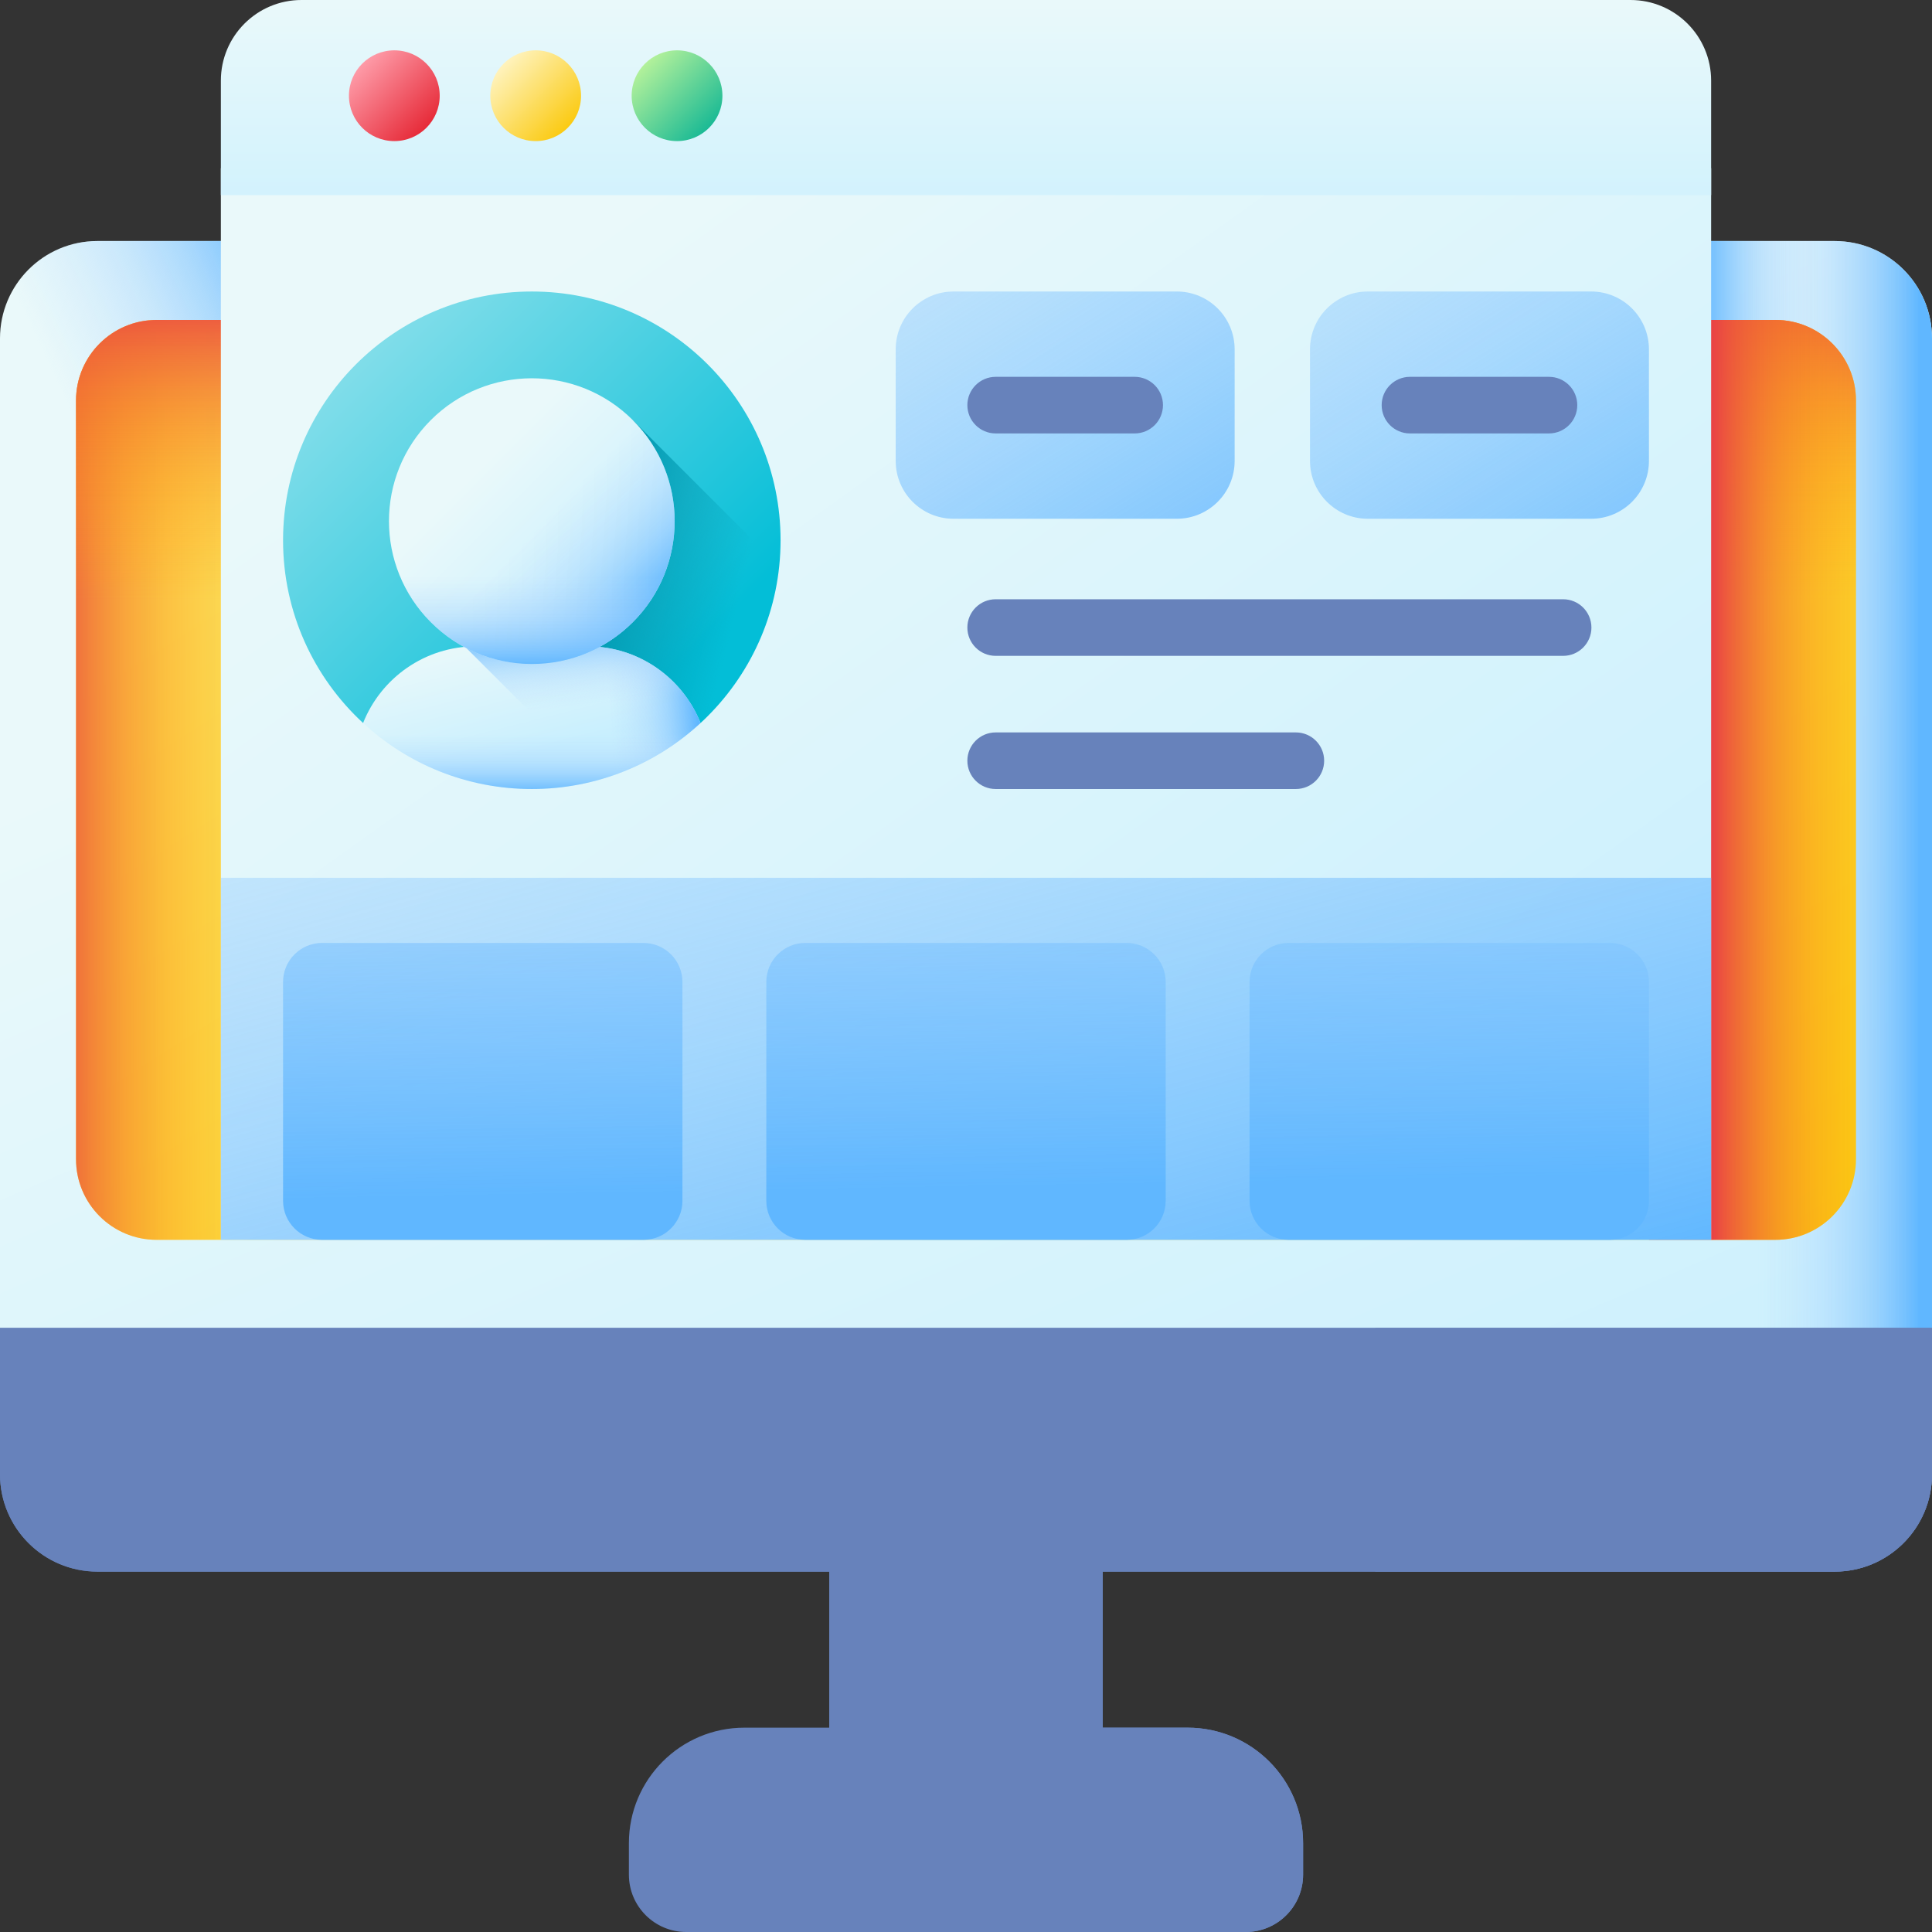
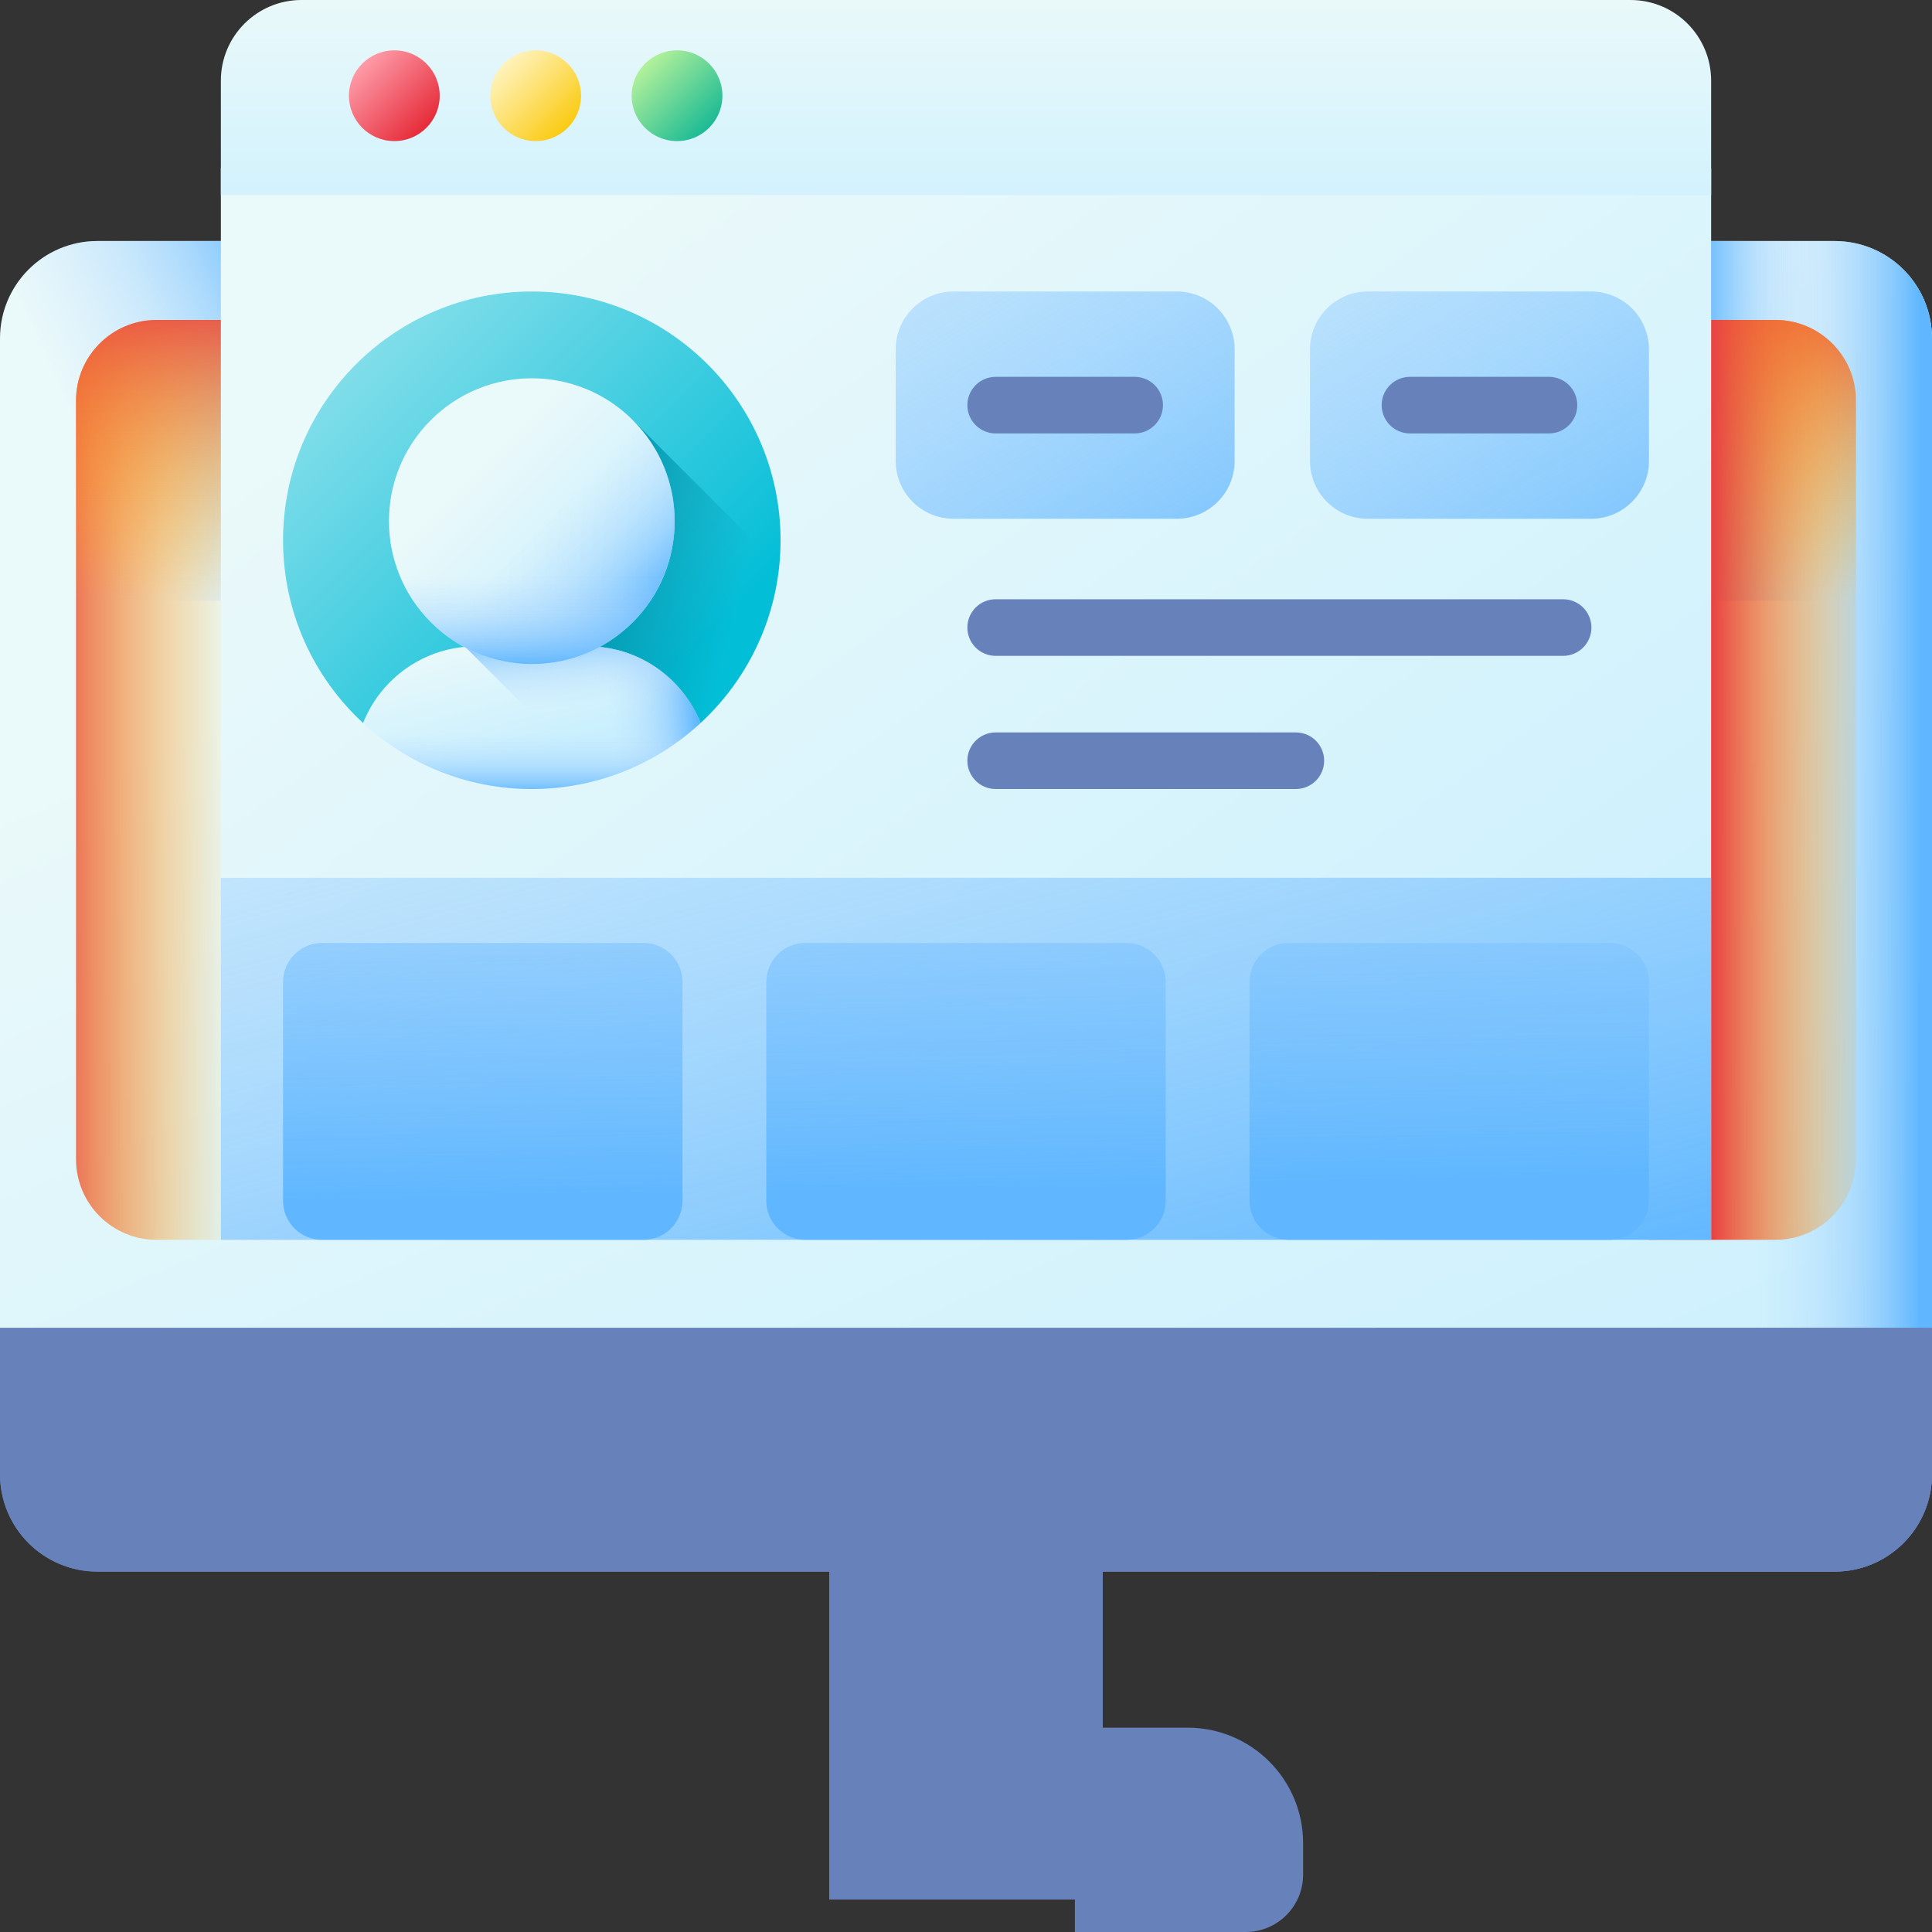
<svg xmlns="http://www.w3.org/2000/svg" xmlns:xlink="http://www.w3.org/1999/xlink" id="Capa_1" enable-background="new 0 0 512 512" height="300" viewBox="0 0 512 512" width="300" version="1.1">
  <rect x="0" y="0" width="512" height="512" fill="#333333" stroke="none" />
  <g width="100%" height="100%" transform="matrix(1,0,0,1,0,0)">
    <linearGradient id="lg1">
      <stop offset="0" stop-color="#444" />
      <stop offset="1" stop-color="#0b1b4c" />
    </linearGradient>
    <linearGradient id="SVGID_1_" gradientUnits="userSpaceOnUse" x1="238.069" x2="278.219" xlink:href="#lg1" y1="446.922" y2="446.922" />
    <linearGradient id="lg2">
      <stop offset="0" stop-color="#0b1b4c" stop-opacity="0" />
      <stop offset=".281" stop-color="#0c1b48" stop-opacity=".281" />
      <stop offset=".566" stop-color="#101b3c" stop-opacity=".566" />
      <stop offset=".853" stop-color="#161a28" stop-opacity=".853" />
      <stop offset="1" stop-color="#1a1a1a" />
    </linearGradient>
    <linearGradient id="SVGID_00000049189280540768799660000014629224421231093421_" gradientUnits="userSpaceOnUse" x1="256" x2="256" xlink:href="#lg2" y1="420.388" y2="458.177" />
    <linearGradient id="SVGID_00000075160179472159207290000012284388285542567565_" gradientUnits="userSpaceOnUse" x1="256" x2="256" xlink:href="#lg2" y1="456.308" y2="409.259" />
    <linearGradient id="lg3">
      <stop stop-opacity="1" stop-color="#eaf9fa" offset="0" />
      <stop stop-opacity="1" stop-color="#c8effe" offset="1" />
    </linearGradient>
    <linearGradient id="SVGID_00000060738289576573698970000017654181715625800584_" gradientUnits="userSpaceOnUse" x1="207.247" x2="359.461" xlink:href="#lg3" y1="124.123" y2="478.367" />
    <linearGradient id="lg4">
      <stop stop-opacity="0" stop-color="#b3dafe" offset="0" />
      <stop stop-opacity="0.208" stop-color="#afd8fe" offset="0.208" />
      <stop stop-opacity="0.435" stop-color="#a2d3fe" offset="0.434" />
      <stop stop-opacity="0.671" stop-color="#8ccafe" offset="0.669" />
      <stop stop-opacity="0.91" stop-color="#6ebdfe" offset="0.908" />
      <stop stop-opacity="1" stop-color="#60b7ff" offset="1" />
    </linearGradient>
    <linearGradient id="SVGID_00000006709864675468186250000010262241887714664584_" gradientUnits="userSpaceOnUse" x1="465.673" x2="508.659" xlink:href="#lg4" y1="232.175" y2="232.175" />
    <linearGradient id="SVGID_00000034067676989436997740000009848494337546160512_" gradientUnits="userSpaceOnUse" x1="483.693" x2="450.901" xlink:href="#lg4" y1="111.565" y2="111.565" />
    <linearGradient id="SVGID_00000055673373129059919400000016090028693725620150_" gradientUnits="userSpaceOnUse" x1="31.463" x2="93.483" xlink:href="#lg4" y1="136.222" y2="106.994" />
    <linearGradient id="SVGID_00000150809486268330299730000009059612289178317466_" gradientUnits="userSpaceOnUse" x1="250.525" x2="273.337" xlink:href="#lg1" y1="344.143" y2="462.479" />
    <linearGradient id="lg5">
      <stop stop-opacity="1" stop-color="#fff5c6" offset="0" />
      <stop stop-opacity="1" stop-color="#fac600" offset="1" />
    </linearGradient>
    <linearGradient id="SVGID_00000049207793261826241910000016181557084419425200_" gradientUnits="userSpaceOnUse" x1="-144.797" x2="427.95" xlink:href="#lg5" y1="-418.503" y2="474.889" />
    <linearGradient id="lg6">
      <stop stop-opacity="0" stop-color="#fea613" offset="0" />
      <stop stop-opacity="0.176" stop-color="#fda116" offset="0.177" />
      <stop stop-opacity="0.392" stop-color="#fa921d" offset="0.394" />
      <stop stop-opacity="0.631" stop-color="#f4792a" offset="0.632" />
      <stop stop-opacity="0.886" stop-color="#ed573b" offset="0.885" />
      <stop stop-opacity="1" stop-color="#e94444" offset="1" />
    </linearGradient>
    <linearGradient id="SVGID_00000121266220654320725460000015482618706259957908_" gradientUnits="userSpaceOnUse" x1="63.009" x2="11.663" xlink:href="#lg6" y1="206.675" y2="206.675" />
    <linearGradient id="SVGID_00000069386560777564038930000013143501180846724015_" gradientUnits="userSpaceOnUse" x1="256" x2="256" xlink:href="#lg6" y1="158.79" y2="77.472" />
    <linearGradient id="SVGID_00000113351251140402465150000003408628116329623983_" gradientUnits="userSpaceOnUse" x1="498.267" x2="454.064" xlink:href="#lg6" y1="206.675" y2="206.675" />
    <linearGradient id="SVGID_00000090285074490413060270000003456804927327830682_" gradientUnits="userSpaceOnUse" x1="251.299" x2="259.14" xlink:href="#lg1" y1="462.105" y2="512.006" />
    <linearGradient id="SVGID_00000170974587028568741310000007829456578156997310_" gradientUnits="userSpaceOnUse" x1="256" x2="256" xlink:href="#lg2" y1="383.747" y2="427.945" />
    <linearGradient id="SVGID_00000114069639097012637620000012128566805099110281_" gradientUnits="userSpaceOnUse" x1="465.673" x2="526.275" xlink:href="#lg2" y1="384.201" y2="384.201" />
    <linearGradient id="SVGID_00000060725702029161315710000017783239575933478333_" gradientUnits="userSpaceOnUse" x1="305.317" x2="346.979" xlink:href="#lg2" y1="484.925" y2="484.925" />
    <linearGradient id="SVGID_00000101096558582049584000000009563514457076110217_" gradientUnits="userSpaceOnUse" x1="162.44" x2="388.42" xlink:href="#lg3" y1="55.532" y2="372.047" />
    <linearGradient id="SVGID_00000181776101407234925100000015532672045491421334_" gradientUnits="userSpaceOnUse" x1="256" x2="256" xlink:href="#lg3" y1="-1.156" y2="75.133" />
    <linearGradient id="SVGID_00000026128431601757580780000001870441030217923201_" gradientUnits="userSpaceOnUse" x1="95.098" x2="114.822" y1="15.963" y2="35.688">
      <stop stop-opacity="1" stop-color="#ffa1ae" offset="0" />
      <stop stop-opacity="1" stop-color="#e41f2d" offset="1" />
    </linearGradient>
    <linearGradient id="SVGID_00000158000655333644453740000009159218643422694305_" gradientUnits="userSpaceOnUse" x1="132.558" x2="152.283" xlink:href="#lg5" y1="15.963" y2="35.688" />
    <linearGradient id="SVGID_00000140699238686051768620000006526976005783495356_" gradientUnits="userSpaceOnUse" x1="170.019" x2="189.743" y1="15.963" y2="35.688">
      <stop stop-opacity="1" stop-color="#bbf49b" offset="0" />
      <stop stop-opacity="1" stop-color="#0bb494" offset="1" />
    </linearGradient>
    <linearGradient id="SVGID_00000132057720302993449620000012265371228633013891_" gradientUnits="userSpaceOnUse" x1="39.081" x2="177.123" y1="41.316" y2="179.358">
      <stop stop-opacity="1" stop-color="#d4f2f6" offset="0" />
      <stop stop-opacity="1" stop-color="#03bed7" offset="1" />
    </linearGradient>
    <linearGradient id="SVGID_00000011033105697674458280000011921124034060086163_" gradientUnits="userSpaceOnUse" x1="195.41" x2="159.829" y1="160.15" y2="151.584">
      <stop stop-opacity="0" stop-color="#0199b1" offset="0" />
      <stop stop-opacity="0.937" stop-color="#0199b1" offset="0.937" />
      <stop stop-opacity="1" stop-color="#0199b1" offset="1" />
    </linearGradient>
    <linearGradient id="SVGID_00000149383311898940252630000015202507139223479974_" gradientUnits="userSpaceOnUse" x1="134.476" x2="142.875" xlink:href="#lg3" y1="166.134" y2="199.262" />
    <linearGradient id="SVGID_00000125600753091928819850000005002402246402655619_" gradientUnits="userSpaceOnUse" x1="161.491" x2="184.586" xlink:href="#lg4" y1="188.371" y2="186.687" />
    <linearGradient id="SVGID_00000091722191275489117330000008144154844760785039_" gradientUnits="userSpaceOnUse" x1="154.992" x2="152.901" xlink:href="#lg4" y1="186.937" y2="165.691" />
    <linearGradient id="SVGID_00000121260905023427321280000006816173098809838770_" gradientUnits="userSpaceOnUse" x1="140.935" x2="140.935" xlink:href="#lg4" y1="194.644" y2="210.373" />
    <linearGradient id="SVGID_00000012457062721346243790000000397393827267507341_" gradientUnits="userSpaceOnUse" x1="126.85" x2="163.179" xlink:href="#lg3" y1="124.021" y2="160.35" />
    <linearGradient id="SVGID_00000117665433796676742940000003197889070424023973_" gradientUnits="userSpaceOnUse" x1="142.69" x2="168.743" xlink:href="#lg4" y1="139.755" y2="164.25" />
    <linearGradient id="SVGID_00000169527828235529869640000000366323628146621315_" gradientUnits="userSpaceOnUse" x1="140.935" x2="140.935" xlink:href="#lg4" y1="152.833" y2="176.504" />
    <linearGradient id="SVGID_00000098930504259501872930000008410615213367760560_" gradientUnits="userSpaceOnUse" x1="175.556" x2="329.521" xlink:href="#lg4" y1="-65.675" y2="183.958" />
    <linearGradient id="SVGID_00000152986251257310841430000007000452367467477897_" gradientUnits="userSpaceOnUse" x1="240.099" x2="300.952" xlink:href="#lg1" y1="38.973" y2="137.637" />
    <linearGradient id="SVGID_00000021094891207340732390000015349247296219589003_" gradientUnits="userSpaceOnUse" x1="285.35" x2="439.315" xlink:href="#lg4" y1="-65.675" y2="183.958" />
    <linearGradient id="SVGID_00000062180665726080052140000002926399970719669909_" gradientUnits="userSpaceOnUse" x1="349.893" x2="410.746" xlink:href="#lg1" y1="38.973" y2="137.637" />
    <linearGradient id="SVGID_00000104686717184854852580000007990011597221883542_" gradientUnits="userSpaceOnUse" x1="223.657" x2="390.131" xlink:href="#lg1" y1="-20.789" y2="249.125" />
    <linearGradient id="SVGID_00000120543346658476048820000011903329134030242460_" gradientUnits="userSpaceOnUse" x1="233.914" x2="334.5" xlink:href="#lg1" y1="88.551" y2="251.636" />
    <linearGradient id="SVGID_00000121276941407278570040000014040401230727362750_" gradientUnits="userSpaceOnUse" x1="181.763" x2="282.278" xlink:href="#lg4" y1="5.763" y2="377.882" />
    <linearGradient id="SVGID_00000152981901404965688050000000307083009903839364_" gradientUnits="userSpaceOnUse" x1="124.148" x2="128.425" xlink:href="#lg4" y1="75.355" y2="317.018" />
    <linearGradient id="SVGID_00000036217832577321196870000017349948856211614602_" gradientUnits="userSpaceOnUse" x1="380.202" x2="384.479" xlink:href="#lg4" y1="70.823" y2="312.487" />
    <linearGradient id="SVGID_00000147213866248292186920000017275034960454417328_" gradientUnits="userSpaceOnUse" x1="252.175" x2="256.452" xlink:href="#lg4" y1="73.089" y2="314.752" />
    <g>
      <g>
        <g>
          <path d="m219.767 390.5h72.466v112.844h-72.466z" fill="#6782bb" data-original-color="lg1" stroke="none" stroke-opacity="1" fill-opacity="1" style="" />
        </g>
        <path d="m219.767 390.5h72.466v112.844h-72.466z" fill="#6782bb" data-original-color="lg2" stroke="none" stroke-opacity="1" fill-opacity="1" style="" />
        <path d="m219.767 390.5h72.466v112.844h-72.466z" fill="#6782bb" data-original-color="lg2" stroke="none" stroke-opacity="1" fill-opacity="1" style="" />
        <g>
          <path d="m0 390.69v-301.013c0-14.25 11.552-25.802 25.802-25.802h460.396c14.25 0 25.802 11.552 25.802 25.802v301.013c0 14.25-512 14.25-512 0z" fill="url(#SVGID_00000060738289576573698970000017654181715625800584_)" data-original-color="lg3" stroke="none" stroke-opacity="1" style="" />
          <path d="m486.198 63.875h-121.752v336.599c83.133-1.469 147.554-4.73 147.554-9.784v-301.013c0-14.25-11.552-25.802-25.802-25.802z" fill="url(#SVGID_00000006709864675468186250000010262241887714664584_)" data-original-color="lg4" stroke="none" stroke-opacity="1" style="" />
          <path d="m486.198 63.875h-121.752v95.38h147.554v-69.578c0-14.25-11.552-25.802-25.802-25.802z" fill="url(#SVGID_00000034067676989436997740000009848494337546160512_)" data-original-color="lg4" stroke="none" stroke-opacity="1" style="" />
          <path d="m25.802 63.875h121.752v95.38h-147.554v-69.578c0-14.25 11.552-25.802 25.802-25.802z" fill="url(#SVGID_00000055673373129059919400000016090028693725620150_)" data-original-color="lg4" stroke="none" stroke-opacity="1" style="" />
          <g>
            <path d="m0 351.91v38.78c0 14.25 11.552 25.802 25.802 25.802h460.396c14.25 0 25.802-11.552 25.802-25.802v-38.78z" fill="#6782bb" data-original-color="lg1" stroke="none" stroke-opacity="1" fill-opacity="1" style="" />
          </g>
          <g>
-             <path d="m470.488 328.567h-428.976c-11.799 0-21.364-9.565-21.364-21.364v-201.055c0-11.799 9.565-21.364 21.364-21.364h428.975c11.799 0 21.364 9.565 21.364 21.364v201.055c.001 11.799-9.564 21.364-21.363 21.364z" fill="url(#SVGID_00000049207793261826241910000016181557084419425200_)" data-original-color="lg5" stroke="none" stroke-opacity="1" style="" />
-           </g>
+             </g>
          <path d="m145.313 84.784h-103.801c-11.799 0-21.364 9.565-21.364 21.365v201.055c0 11.799 9.565 21.365 21.364 21.365h103.801z" fill="url(#SVGID_00000121266220654320725460000015482618706259957908_)" data-original-color="lg6" stroke="none" stroke-opacity="1" />
          <path d="m470.488 84.784h-428.976c-11.799 0-21.364 9.565-21.364 21.365v107.081h471.704v-107.082c0-11.799-9.565-21.364-21.364-21.364z" fill="url(#SVGID_00000069386560777564038930000013143501180846724015_)" data-original-color="lg6" stroke="none" stroke-opacity="1" />
          <path d="m470.488 84.784h-33.502v243.783h33.502c11.799 0 21.364-9.565 21.364-21.364v-201.055c0-11.799-9.565-21.364-21.364-21.364z" fill="url(#SVGID_00000113351251140402465150000003408628116329623983_)" data-original-color="lg6" stroke="none" stroke-opacity="1" />
        </g>
        <g>
-           <path d="m330.135 512h-148.27c-8.396 0-15.202-6.806-15.202-15.202v-8.336c0-16.906 13.705-30.612 30.612-30.612h117.45c16.906 0 30.612 13.705 30.612 30.612v8.336c0 8.396-6.807 15.202-15.202 15.202z" fill="#6782bb" data-original-color="lg1" stroke="none" stroke-opacity="1" fill-opacity="1" style="" />
-         </g>
+           </g>
        <path d="m0 351.91v38.78c0 14.25 11.552 25.802 25.802 25.802h460.396c14.25 0 25.802-11.552 25.802-25.802v-38.78z" fill="#6782bb" data-original-color="lg2" stroke="none" stroke-opacity="1" fill-opacity="1" style="" />
        <path d="m364.446 416.492h121.752c14.25 0 25.802-11.552 25.802-25.802v-38.78h-147.554z" fill="#6782bb" data-original-color="lg2" stroke="none" stroke-opacity="1" fill-opacity="1" style="" />
        <path d="m314.725 457.85h-29.87v54.15h45.28c8.396 0 15.202-6.806 15.202-15.202v-8.336c0-16.907-13.706-30.612-30.612-30.612z" fill="#6782bb" data-original-color="lg2" stroke="none" stroke-opacity="1" fill-opacity="1" style="" />
      </g>
      <path d="m58.533 44.584h394.934v283.983h-394.934z" fill="url(#SVGID_00000101096558582049584000000009563514457076110217_)" data-original-color="lg3" stroke="none" stroke-opacity="1" style="" />
      <g>
        <path d="m432.103 0h-352.206c-11.799 0-21.364 9.565-21.364 21.365v30.344h394.934v-30.344c0-11.8-9.565-21.365-21.364-21.365z" fill="url(#SVGID_00000181776101407234925100000015532672045491421334_)" data-original-color="lg3" stroke="none" stroke-opacity="1" style="" />
        <circle cx="104.5" cy="25.366" fill="url(#SVGID_00000026128431601757580780000001870441030217923201_)" r="12.026" data-original-color="SVGID_00000026128431601757580780000001870441030217923201_" stroke="none" stroke-opacity="1" style="" />
        <circle cx="141.96" cy="25.366" fill="url(#SVGID_00000158000655333644453740000009159218643422694305_)" r="12.026" data-original-color="lg5" stroke="none" stroke-opacity="1" style="" />
        <circle cx="179.421" cy="25.366" fill="url(#SVGID_00000140699238686051768620000006526976005783495356_)" r="12.026" data-original-color="SVGID_00000140699238686051768620000006526976005783495356_" stroke="none" stroke-opacity="1" style="" />
      </g>
      <g>
        <g>
          <path d="m206.857 143.174c0 18.205-7.382 34.689-19.307 46.615-.619.619-1.253 1.23-1.902 1.819h-89.425c-13.042-12.039-21.209-29.278-21.209-48.434 0-18.205 7.382-34.689 19.307-46.615 11.925-11.925 28.41-19.307 46.615-19.307s34.689 7.382 46.615 19.307c11.924 11.926 19.306 28.41 19.306 46.615z" fill="url(#SVGID_00000132057720302993449620000012265371228633013891_)" data-original-color="SVGID_00000132057720302993449620000012265371228633013891_" stroke="none" stroke-opacity="1" style="" />
        </g>
        <path d="m167.704 111.336-16.683 16.683v63.589h34.627c.649-.589 1.283-1.2 1.902-1.819 10.388-10.388 17.325-24.235 18.943-39.664z" fill="url(#SVGID_00000011033105697674458280000011921124034060086163_)" data-original-color="SVGID_00000011033105697674458280000011921124034060086163_" stroke="none" stroke-opacity="1" style="" />
        <g>
          <path d="m155.71 171.284h-29.551c-13.591 0-25.207 8.421-29.939 20.326 11.751 10.854 27.457 17.488 44.715 17.488 17.258 0 32.964-6.635 44.715-17.488-4.733-11.905-16.349-20.326-29.94-20.326z" fill="url(#SVGID_00000149383311898940252630000015202507139223479974_)" data-original-color="lg3" stroke="none" stroke-opacity="1" style="" />
          <path d="m155.71 171.284h-26.021v36.855c3.655.628 7.412.959 11.246.959 17.258 0 32.964-6.635 44.715-17.488-4.733-11.905-16.349-20.326-29.94-20.326z" fill="url(#SVGID_00000125600753091928819850000005002402246402655619_)" data-original-color="lg4" stroke="none" stroke-opacity="1" style="" />
          <path d="m185.649 191.61c-4.732-11.905-16.348-20.326-29.939-20.326h-29.551c-.975 0-1.939.046-2.892.131l35.296 35.296c10.248-2.838 19.493-8.088 27.086-15.101z" fill="url(#SVGID_00000091722191275489117330000008144154844760785039_)" data-original-color="lg4" stroke="none" stroke-opacity="1" style="" />
          <path d="m176.42 178.825h-70.971c-4.05 3.403-7.243 7.788-9.23 12.784 11.751 10.854 27.457 17.489 44.715 17.489 17.258 0 32.964-6.635 44.715-17.489-1.985-4.996-5.179-9.381-9.229-12.784z" fill="url(#SVGID_00000121260905023427321280000006816173098809838770_)" data-original-color="lg4" stroke="none" stroke-opacity="1" style="" />
          <g>
            <path d="m114.165 111.336c-14.784 14.784-14.784 38.755 0 53.539s38.755 14.784 53.539 0 14.784-38.755 0-53.539-38.755-14.784-53.539 0z" fill="url(#SVGID_00000012457062721346243790000000397393827267507341_)" data-original-color="lg3" stroke="none" stroke-opacity="1" style="" />
            <path d="m161.446 106.282-52.334 52.334c6.741 10.437 18.475 17.346 31.823 17.346 20.908 0 37.857-16.95 37.857-37.857 0-13.348-6.909-25.082-17.346-31.823z" fill="url(#SVGID_00000117665433796676742940000003197889070424023973_)" data-original-color="lg4" stroke="none" stroke-opacity="1" style="" />
            <path d="m103.077 138.105c0 20.908 16.95 37.857 37.857 37.857 20.908 0 37.857-16.95 37.857-37.857 0-2.269-.2-4.49-.583-6.649h-74.55c-.381 2.159-.581 4.38-.581 6.649z" fill="url(#SVGID_00000169527828235529869640000000366323628146621315_)" data-original-color="lg4" stroke="none" stroke-opacity="1" style="" />
          </g>
        </g>
      </g>
      <g>
        <g>
          <path d="m311.865 137.477h-59.168c-8.465 0-15.327-6.862-15.327-15.327v-29.571c0-8.465 6.862-15.327 15.327-15.327h59.168c8.465 0 15.327 6.862 15.327 15.327v29.571c0 8.465-6.862 15.327-15.327 15.327z" fill="url(#SVGID_00000098930504259501872930000008410615213367760560_)" data-original-color="lg4" stroke="none" stroke-opacity="1" style="" />
          <path d="m300.701 99.865h-36.839c-4.143 0-7.5 3.358-7.5 7.5s3.357 7.5 7.5 7.5h36.839c4.143 0 7.5-3.358 7.5-7.5s-3.357-7.5-7.5-7.5z" fill="#6782bb" data-original-color="lg1" stroke="none" stroke-opacity="1" fill-opacity="1" style="" />
        </g>
        <g>
          <path d="m421.659 137.477h-59.168c-8.465 0-15.327-6.862-15.327-15.327v-29.571c0-8.465 6.862-15.327 15.327-15.327h59.168c8.465 0 15.327 6.862 15.327 15.327v29.571c0 8.465-6.862 15.327-15.327 15.327z" fill="url(#SVGID_00000021094891207340732390000015349247296219589003_)" data-original-color="lg4" stroke="none" stroke-opacity="1" style="" />
          <path d="m410.495 99.865h-36.84c-4.143 0-7.5 3.358-7.5 7.5s3.357 7.5 7.5 7.5h36.84c4.143 0 7.5-3.358 7.5-7.5s-3.357-7.5-7.5-7.5z" fill="#6782bb" data-original-color="lg1" stroke="none" stroke-opacity="1" fill-opacity="1" style="" />
        </g>
      </g>
      <g>
        <path d="m414.245 158.81h-150.384c-4.143 0-7.5 3.358-7.5 7.5s3.357 7.5 7.5 7.5h150.384c4.143 0 7.5-3.358 7.5-7.5s-3.357-7.5-7.5-7.5z" fill="#6782bb" data-original-color="lg1" stroke="none" stroke-opacity="1" fill-opacity="1" style="" />
        <path d="m343.414 194.098h-79.553c-4.143 0-7.5 3.358-7.5 7.5s3.357 7.5 7.5 7.5h79.553c4.143 0 7.5-3.358 7.5-7.5s-3.357-7.5-7.5-7.5z" fill="#6782bb" data-original-color="lg1" stroke="none" stroke-opacity="1" fill-opacity="1" style="" />
      </g>
      <path d="m58.533 232.626h394.934v95.941h-394.934z" fill="url(#SVGID_00000121276941407278570040000014040401230727362750_)" data-original-color="lg4" stroke="none" stroke-opacity="1" style="" />
      <g>
        <path d="m170.515 249.891h-85.164c-5.709 0-10.337 4.628-10.337 10.337v58.003c0 5.709 4.628 10.337 10.337 10.337h85.165c5.709 0 10.337-4.628 10.337-10.337v-58.003c-.001-5.709-4.629-10.337-10.338-10.337z" fill="url(#SVGID_00000152981901404965688050000000307083009903839364_)" data-original-color="lg4" stroke="none" stroke-opacity="1" style="" />
        <path d="m426.649 249.891h-85.165c-5.709 0-10.337 4.628-10.337 10.337v58.003c0 5.709 4.628 10.337 10.337 10.337h85.165c5.709 0 10.337-4.628 10.337-10.337v-58.003c0-5.709-4.628-10.337-10.337-10.337z" fill="url(#SVGID_00000036217832577321196870000017349948856211614602_)" data-original-color="lg4" stroke="none" stroke-opacity="1" style="" />
        <path d="m298.582 249.891h-85.165c-5.709 0-10.337 4.628-10.337 10.337v58.003c0 5.709 4.628 10.337 10.337 10.337h85.165c5.709 0 10.337-4.628 10.337-10.337v-58.003c0-5.709-4.628-10.337-10.337-10.337z" fill="url(#SVGID_00000147213866248292186920000017275034960454417328_)" data-original-color="lg4" stroke="none" stroke-opacity="1" style="" />
      </g>
    </g>
  </g>
</svg>